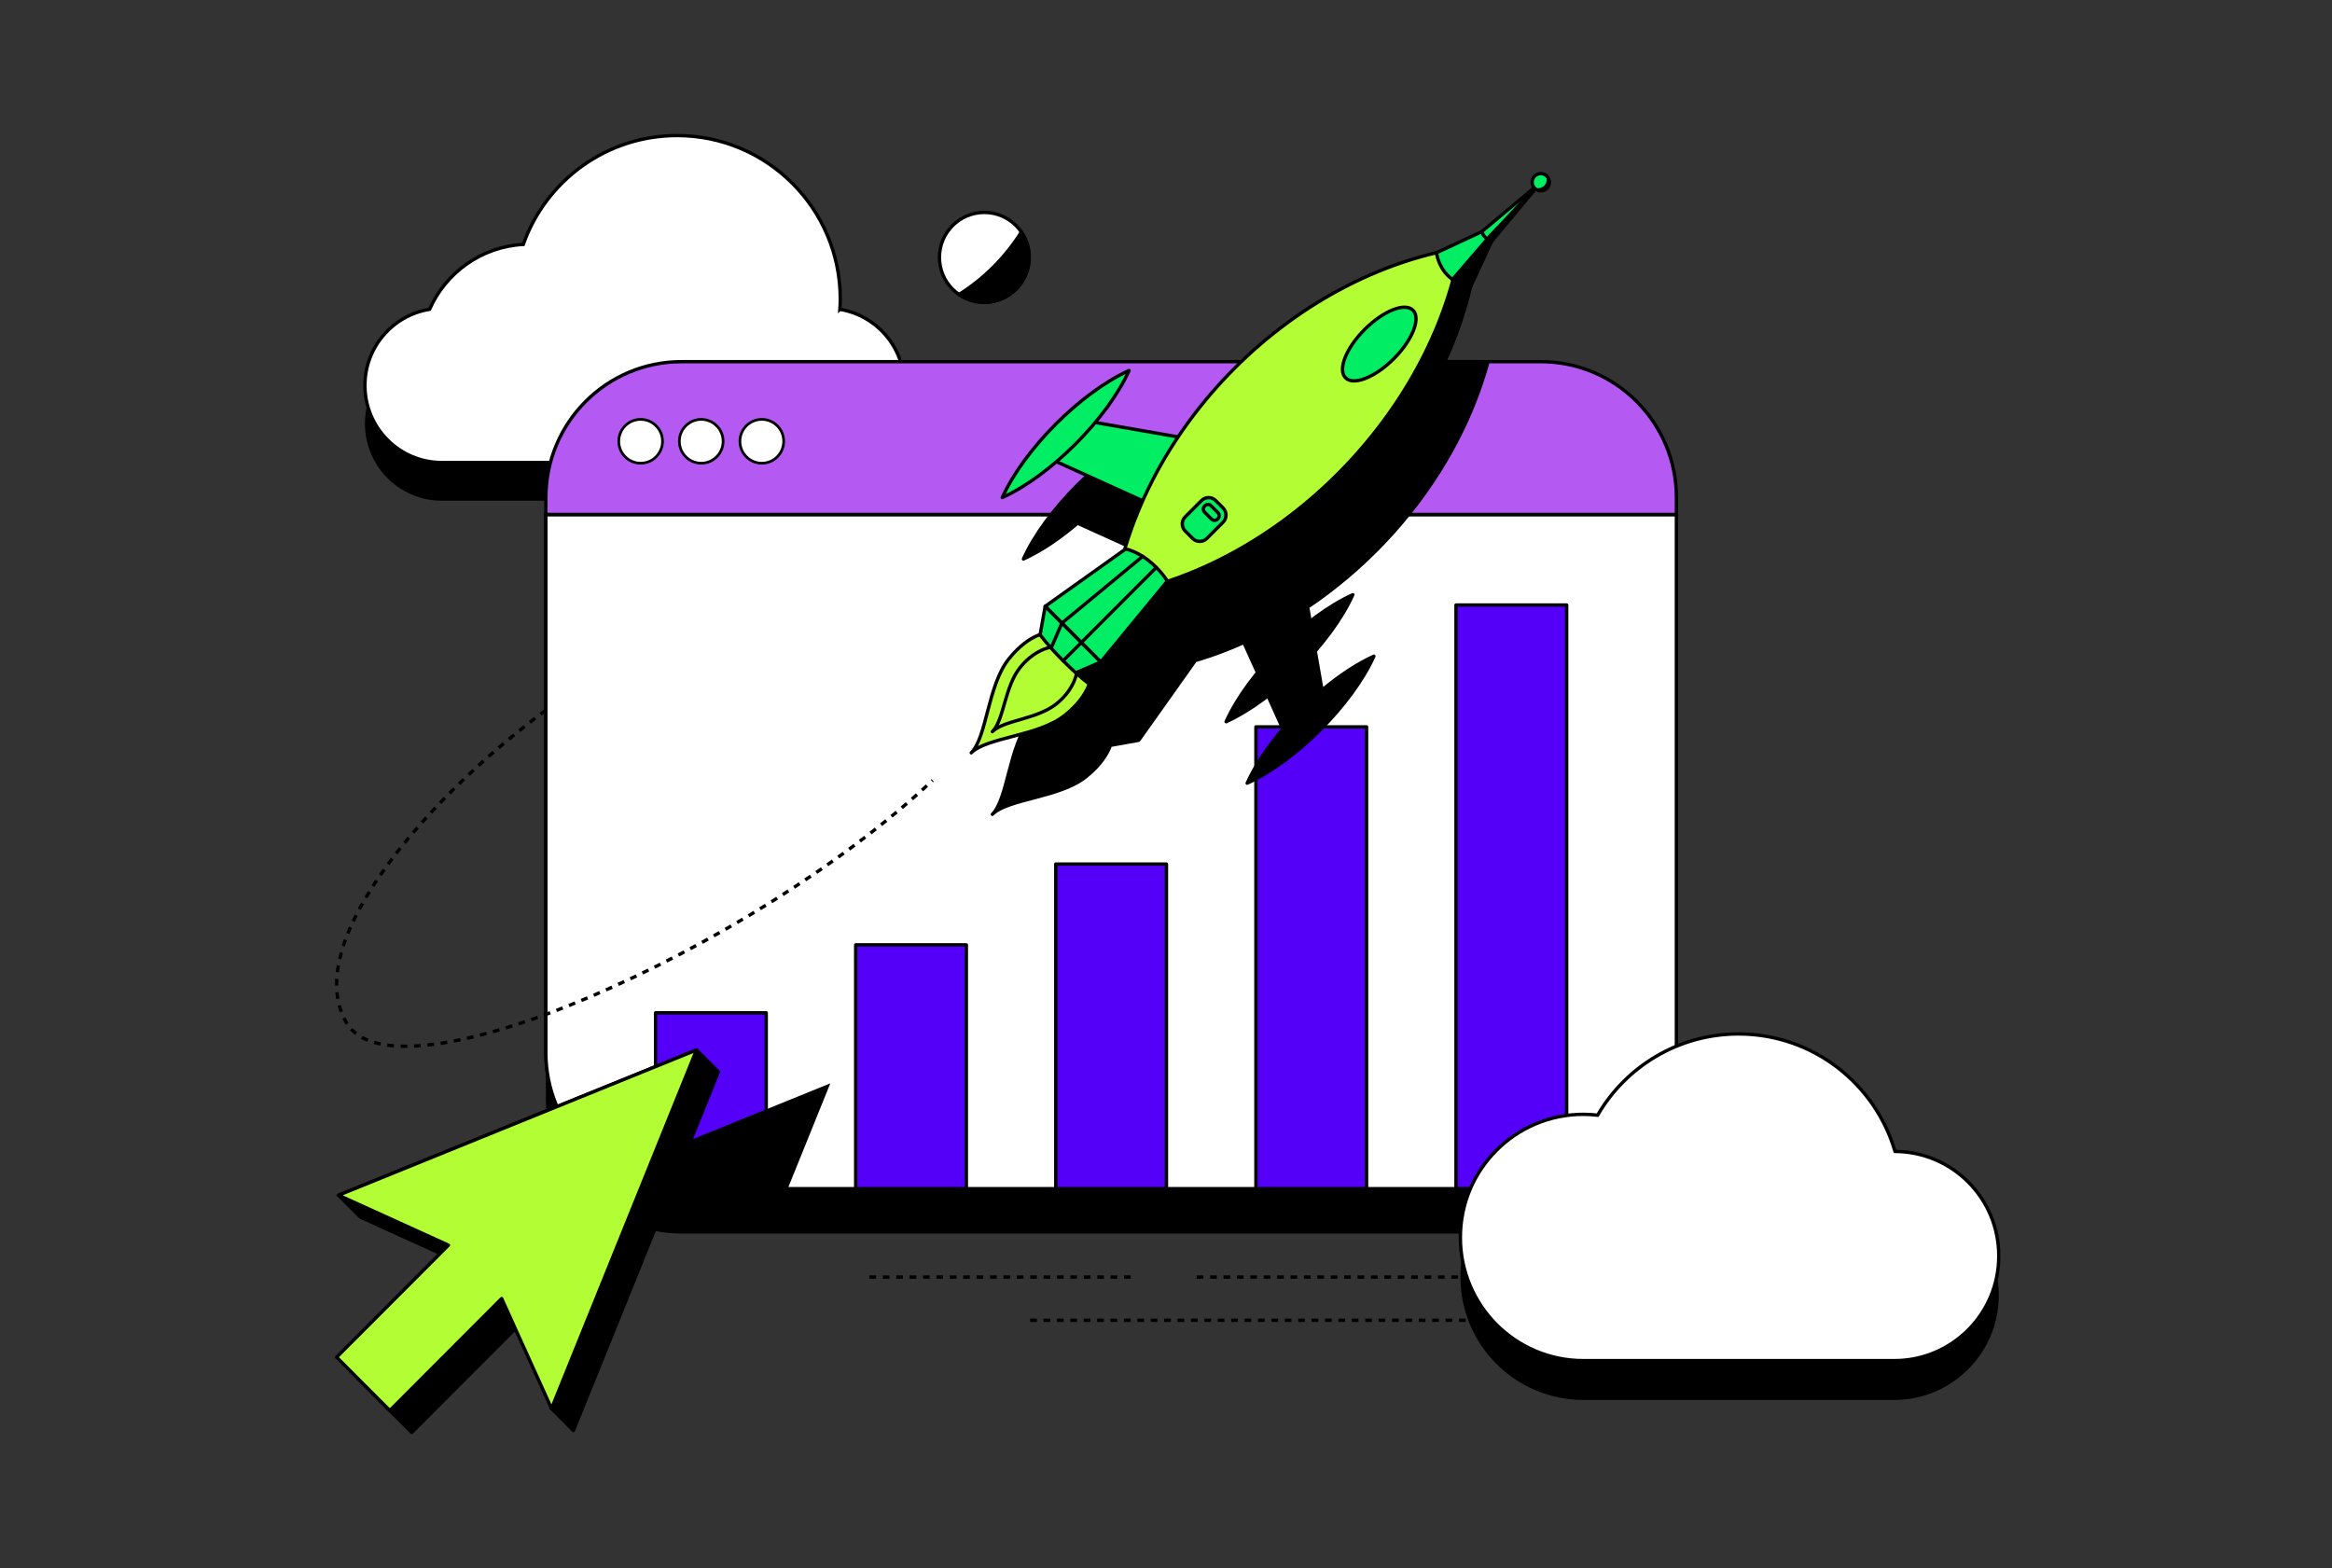
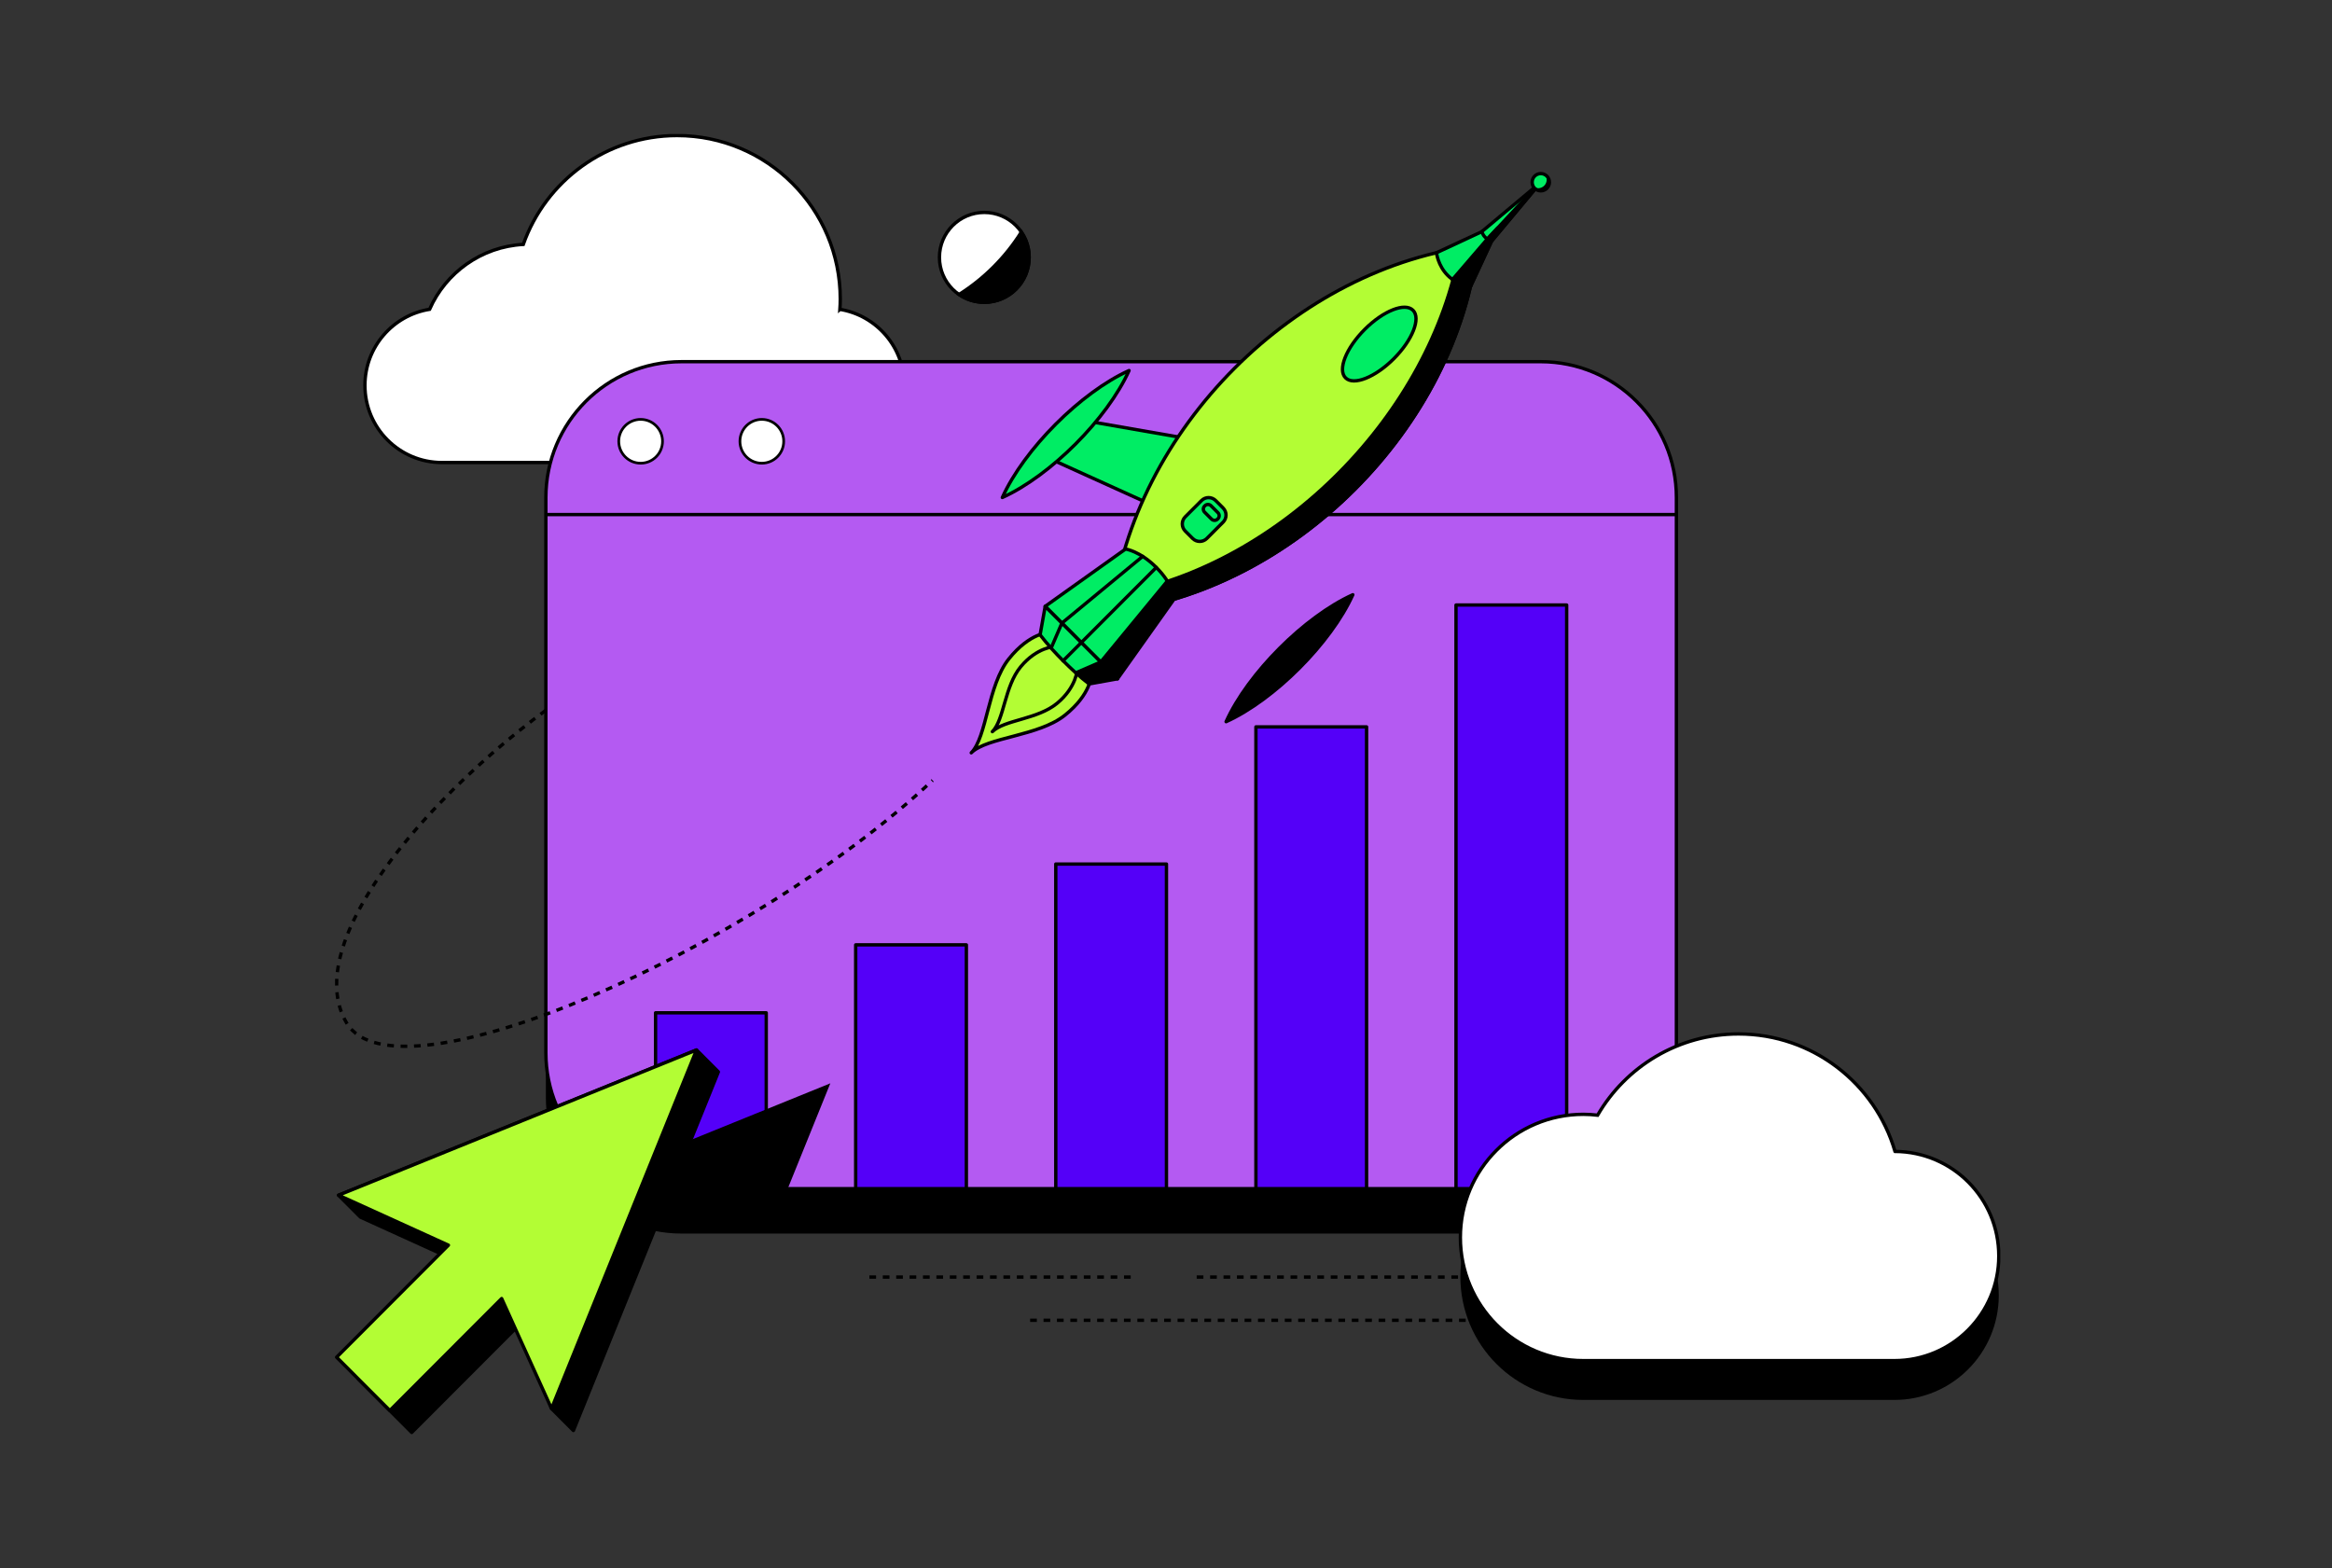
<svg xmlns="http://www.w3.org/2000/svg" width="696" height="468" viewBox="0 0 696 468" fill="none">
  <rect x="0" y="0" width="696" height="468" fill="#333333" stroke="none" />
  <g clip-path="url(#clip0_87_27695)">
-     <path d="M250.672 103.734C250.737 102.717 250.783 101.692 250.783 100.657C250.783 73.706 228.974 51.864 202.084 51.864C180.892 51.864 162.873 65.427 156.178 84.349C143.665 85.024 133.032 92.794 128.218 103.715C117.282 105.48 108.917 114.978 108.917 126.435C108.917 139.148 119.2 149.45 131.889 149.45H246.919C259.608 149.45 269.89 139.148 269.89 126.435C269.89 115.006 261.572 105.526 250.682 103.734H250.672Z" fill="black" />
    <path d="M250.672 92.341C250.737 91.325 250.783 90.299 250.783 89.264C250.783 62.313 228.974 40.462 202.084 40.462C180.892 40.462 162.873 54.025 156.178 72.948C143.665 73.622 133.032 81.392 128.218 92.314C117.282 94.078 108.917 103.576 108.917 115.033C108.917 127.747 119.2 138.049 131.889 138.049H246.919C259.608 138.049 269.89 127.747 269.89 115.033C269.89 103.604 261.572 94.124 250.682 92.332L250.672 92.341Z" fill="white" stroke="black" stroke-miterlimit="10" />
    <path d="M459.847 121.353H203.402C181.044 121.353 162.919 139.513 162.919 161.914V327.614C162.919 350.015 181.044 368.175 203.402 368.175H459.847C482.205 368.175 500.33 350.015 500.33 327.614V161.914C500.33 139.513 482.205 121.353 459.847 121.353Z" fill="black" />
    <path d="M459.847 107.947H203.402C181.044 107.947 162.919 126.107 162.919 148.508V314.207C162.919 336.609 181.044 354.768 203.402 354.768H459.847C482.205 354.768 500.33 336.609 500.33 314.207V148.508C500.33 126.107 482.205 107.947 459.847 107.947Z" fill="#B45AF2" stroke="black" stroke-miterlimit="10" />
-     <path d="M162.919 153.58H500.33V314.207C500.33 336.594 482.191 354.768 459.847 354.768H203.402C181.058 354.768 162.919 336.594 162.919 314.207V153.58Z" fill="white" stroke="black" stroke-miterlimit="10" />
    <path d="M162.919 153.58H500.33" stroke="black" stroke-miterlimit="10" />
    <path d="M191.202 138.252C194.808 138.252 197.731 135.323 197.731 131.71C197.731 128.098 194.808 125.169 191.202 125.169C187.596 125.169 184.673 128.098 184.673 131.71C184.673 135.323 187.596 138.252 191.202 138.252Z" fill="white" stroke="black" stroke-width="0.8" stroke-miterlimit="10" />
-     <path d="M209.286 138.252C212.892 138.252 215.815 135.323 215.815 131.71C215.815 128.098 212.892 125.169 209.286 125.169C205.68 125.169 202.757 128.098 202.757 131.71C202.757 135.323 205.68 138.252 209.286 138.252Z" fill="white" stroke="black" stroke-width="0.8" stroke-miterlimit="10" />
    <path d="M227.369 138.252C230.975 138.252 233.898 135.323 233.898 131.71C233.898 128.098 230.975 125.169 227.369 125.169C223.763 125.169 220.84 128.098 220.84 131.71C220.84 135.323 223.763 138.252 227.369 138.252Z" fill="white" stroke="black" stroke-width="0.8" stroke-miterlimit="10" />
    <path d="M348.136 257.884H315.104V354.768H348.136V257.884Z" fill="#5400F8" stroke="black" stroke-linecap="round" stroke-linejoin="round" />
    <path d="M407.864 216.944H374.833V354.768H407.864V216.944Z" fill="#5400F8" stroke="black" stroke-linecap="round" stroke-linejoin="round" />
    <path d="M467.584 180.578H434.552V354.778H467.584V180.578Z" fill="#5400F8" stroke="black" stroke-linecap="round" stroke-linejoin="round" />
    <path d="M288.417 282.008H255.385V354.768H288.417V282.008Z" fill="#5400F8" stroke="black" stroke-linecap="round" stroke-linejoin="round" />
    <path d="M228.688 302.289H195.656V354.768H228.688V302.289Z" fill="#5400F8" stroke="black" stroke-linecap="round" stroke-linejoin="round" />
    <path d="M293.774 90.235C301.169 90.235 307.164 84.228 307.164 76.819C307.164 69.41 301.169 63.403 293.774 63.403C286.379 63.403 280.384 69.41 280.384 76.819C280.384 84.228 286.379 90.235 293.774 90.235Z" fill="white" stroke="black" stroke-miterlimit="10" />
    <path d="M286.231 87.897C288.38 89.366 290.971 90.225 293.765 90.225C301.161 90.225 307.155 84.22 307.155 76.81C307.155 74.01 306.297 71.414 304.831 69.261C300.11 76.782 293.737 83.166 286.231 87.897Z" fill="black" stroke="black" stroke-miterlimit="10" />
    <path d="M162.919 211.982C152.241 219.817 141.119 229.445 131.28 239.701C125.203 246.039 119.605 252.627 114.902 259.187C102.582 276.363 96.358 293.363 103.458 305.328C118.379 330.45 224.843 283.172 278.337 232.919" stroke="black" stroke-miterlimit="10" stroke-dasharray="2 2" />
-     <path d="M400.662 107.947C383.75 118.129 368.931 132.293 357.911 148.757L333.178 144.442C337.448 139.333 340.998 133.983 343.276 128.939C328.881 135.462 311.959 152.407 305.449 166.839C310.705 164.455 316.303 160.685 321.596 156.149L347.352 167.818C345.231 172.576 343.414 177.455 341.948 182.416L318.221 199.325L316.718 207.742C314.449 208.555 311.019 210.477 307.385 215.022C301.069 222.931 300.866 238.343 296.172 243.046C300.866 238.343 316.247 238.139 324.141 231.81C328.678 228.17 330.596 224.733 331.408 222.46L339.809 220.954L339.91 220.815H339.956L347.702 209.885L356.73 197.163C359.644 196.294 362.531 195.315 365.38 194.215C366.183 193.91 366.976 193.587 367.769 193.264C368.931 192.783 370.093 192.284 371.245 191.767L382.892 217.572C378.364 222.885 374.602 228.484 372.223 233.751C386.618 227.228 403.539 210.283 410.05 195.851C405.015 198.133 399.676 201.69 394.576 205.968L390.269 181.188C406.961 169.971 421.282 154.846 431.481 137.568C431.924 136.82 432.357 136.072 432.781 135.314C433.63 133.808 434.45 132.283 435.234 130.74C436.018 129.197 436.774 127.645 437.493 126.084C440.195 120.207 442.409 114.137 444.105 107.956H400.644L400.662 107.947Z" fill="black" stroke="black" stroke-linecap="round" stroke-linejoin="round" />
    <path d="M311.554 136.099L345.563 151.511L357.846 131.498L322.297 125.298L311.554 136.099Z" fill="#00ED64" stroke="black" stroke-linecap="round" stroke-linejoin="round" />
    <path d="M299.15 148.489C305.661 134.066 322.573 117.112 336.978 110.589C330.467 125.012 313.555 141.966 299.15 148.489Z" fill="#00ED64" stroke="black" stroke-linecap="round" stroke-linejoin="round" />
    <path d="M331.832 182.657C338.011 128.393 386.839 79.48 440.989 73.29C434.81 127.553 385.981 176.466 331.832 182.657Z" fill="#B3FD34" stroke="black" stroke-linecap="round" stroke-linejoin="round" />
    <path d="M440.998 73.28C438.84 73.53 437.918 73.641 435.778 74.019C427.018 123.506 382.597 168.622 333.206 177.399C332.828 179.543 332.09 180.494 331.841 182.656C386 176.466 434.819 127.543 440.998 73.29V73.28Z" fill="black" stroke="black" stroke-linecap="round" stroke-linejoin="round" />
-     <path d="M378.3 202.974L362.918 168.899L382.892 156.592L389.08 192.21L378.3 202.974Z" fill="black" stroke="black" stroke-linecap="round" stroke-linejoin="round" />
    <path d="M365.934 215.401C380.329 208.878 397.25 191.933 403.761 177.501C389.366 184.024 372.444 200.969 365.934 215.401Z" fill="black" stroke="black" stroke-linecap="round" stroke-linejoin="round" />
    <path d="M325.709 201.394C325.709 201.394 325.736 207.132 317.843 213.452C309.949 219.781 294.567 219.984 289.874 224.687C294.567 219.984 294.77 204.563 301.087 196.664C307.404 188.755 313.121 188.782 313.121 188.782" fill="#B3FD34" />
    <path d="M325.709 201.394C325.709 201.394 325.736 207.132 317.843 213.452C309.949 219.781 294.567 219.984 289.874 224.687C294.567 219.984 294.77 204.563 301.087 196.664C307.404 188.755 313.121 188.782 313.121 188.782" stroke="black" stroke-linecap="round" stroke-linejoin="round" />
    <path d="M321.522 199.75C321.522 199.75 321.356 205.062 315.491 209.913C309.626 214.764 299.713 214.828 296.172 218.376C299.713 214.828 299.778 204.896 304.619 199.02C309.46 193.143 314.763 192.977 314.763 192.977" fill="#B3FD34" />
    <path d="M321.522 199.75C321.522 199.75 321.356 205.062 315.491 209.913C309.626 214.764 299.713 214.828 296.172 218.376C299.713 214.828 299.778 204.896 304.619 199.02C309.46 193.143 314.763 192.977 314.763 192.977" stroke="black" stroke-linecap="round" stroke-linejoin="round" />
    <path d="M416.005 107.054C421.565 101.483 424.122 95.013 421.717 92.603C419.311 90.192 412.853 92.755 407.293 98.326C401.733 103.897 399.175 110.367 401.581 112.777C403.987 115.188 410.444 112.625 416.005 107.054Z" fill="#00ED64" stroke="black" stroke-linecap="round" stroke-linejoin="round" />
    <path d="M333.519 202.604L350.598 178.554C350.598 178.554 349.999 174.258 345.111 169.361C340.224 164.464 335.936 163.864 335.936 163.864L311.932 180.975L333.519 202.604Z" fill="#00ED64" stroke="black" stroke-linecap="round" stroke-linejoin="round" />
    <path d="M345.102 169.361L322.721 191.785" stroke="black" stroke-linecap="round" stroke-linejoin="round" />
    <path d="M341.035 166.062L316.921 185.983" stroke="black" stroke-linecap="round" stroke-linejoin="round" />
    <path d="M348.394 173.436L328.512 197.597" stroke="black" stroke-linecap="round" stroke-linejoin="round" />
    <path d="M333.52 202.604L325.082 204.12C325.082 204.12 322.186 202.115 317.308 197.227C312.43 192.339 310.429 189.438 310.429 189.438L311.941 180.984L333.529 202.614L333.52 202.604Z" fill="#00ED64" stroke="black" stroke-linecap="round" stroke-linejoin="round" />
    <path d="M317.299 197.218L322.721 191.785" stroke="black" stroke-linecap="round" stroke-linejoin="round" />
    <path d="M313.711 193.439L316.921 185.983" stroke="black" stroke-linecap="round" stroke-linejoin="round" />
    <path d="M321.07 200.812L328.512 197.597" stroke="black" stroke-linecap="round" stroke-linejoin="round" />
    <path d="M365.039 151.616L362.822 149.395C361.655 148.226 359.763 148.226 358.596 149.395L353.738 154.262C352.572 155.431 352.572 157.327 353.738 158.496L355.955 160.717C357.122 161.886 359.014 161.886 360.181 160.717L365.039 155.85C366.206 154.681 366.206 152.785 365.039 151.616Z" fill="#00ED64" stroke="black" stroke-linecap="round" stroke-linejoin="round" />
    <path d="M363.497 153.016L361.43 150.944C360.93 150.443 360.118 150.443 359.618 150.944L359.52 151.042C359.019 151.544 359.019 152.357 359.52 152.859L361.587 154.93C362.087 155.431 362.899 155.431 363.4 154.93L363.497 154.832C363.998 154.33 363.998 153.517 363.497 153.016Z" stroke="black" stroke-linecap="round" stroke-linejoin="round" />
    <path d="M447.656 66.61L438.858 85.578C438.858 85.578 435.068 85.19 432.09 82.215C429.111 79.231 428.733 75.433 428.733 75.433L447.665 66.619L447.656 66.61Z" fill="#00ED64" stroke="black" stroke-linecap="round" stroke-linejoin="round" />
    <path d="M459.856 54.386L445.166 71.987C445.166 71.987 444.4 71.959 443.358 70.915C442.325 69.88 442.289 69.104 442.289 69.104L459.856 54.386Z" fill="#00ED64" stroke="black" stroke-linecap="round" stroke-linejoin="round" />
    <path d="M333.667 202.457L341.413 191.536L350.736 178.397C350.736 178.397 350.432 176.254 348.541 173.279L328.66 197.44L321.218 200.655C323.781 202.956 325.22 203.963 325.22 203.963L328.346 203.399L333.658 202.447L333.667 202.457Z" fill="black" />
    <path d="M446.983 68.051L443.875 71.377L433.519 83.416C436.147 85.291 438.849 85.578 438.849 85.578L446.983 68.06V68.051Z" fill="black" stroke="black" stroke-linecap="round" stroke-linejoin="round" />
    <path d="M443.884 71.377C444.64 71.959 445.156 71.987 445.156 71.987L458.048 56.548L458.03 56.206L443.884 71.368V71.377Z" fill="black" stroke="black" stroke-linecap="round" stroke-linejoin="round" />
    <path d="M459.856 56.964C461.277 56.964 462.429 55.809 462.429 54.386C462.429 52.962 461.277 51.808 459.856 51.808C458.435 51.808 457.283 52.962 457.283 54.386C457.283 55.809 458.435 56.964 459.856 56.964Z" fill="#00ED64" stroke="black" stroke-linecap="round" stroke-linejoin="round" />
    <path d="M461.673 52.566C461.534 52.427 461.387 52.316 461.23 52.215C461.857 53.212 461.746 54.543 460.88 55.421C460.013 56.289 458.676 56.409 457.68 55.772C457.781 55.929 457.892 56.077 458.03 56.215C459.035 57.222 460.668 57.222 461.673 56.215C462.678 55.208 462.678 53.573 461.673 52.566Z" fill="black" />
    <path d="M189.929 354.768H235.106L247.813 323.336L177.655 351.803C181.344 353.687 185.512 354.759 189.938 354.759L189.929 354.768Z" fill="black" />
    <path d="M107.571 363.269L101.042 356.727L207.884 313.376L214.404 319.917L171.136 426.956L164.607 420.414L156.252 394.101L122.879 427.538L106.99 411.619L140.363 378.181L107.571 363.269Z" fill="black" stroke="black" stroke-linecap="round" stroke-linejoin="round" />
    <path d="M101.042 356.727L207.884 313.376L164.607 420.414L149.723 387.568L116.35 420.997L100.461 405.077L133.834 371.64L101.042 356.727Z" fill="#B3FD34" stroke="black" stroke-linecap="round" stroke-linejoin="round" />
    <path d="M357.164 381.156H500.329" stroke="black" stroke-miterlimit="10" stroke-dasharray="2 2" />
    <path d="M259.47 381.156H338.453" stroke="black" stroke-miterlimit="10" stroke-dasharray="2 2" />
    <path d="M307.45 394.054H558.979" stroke="black" stroke-miterlimit="10" stroke-dasharray="2 2" />
    <path d="M565.573 355.387C559.671 335.135 540.997 320.333 518.875 320.333C500.92 320.333 485.243 330.081 476.815 344.577C475.413 344.411 473.984 344.319 472.545 344.319C452.285 344.319 435.861 360.774 435.861 381.073C435.861 401.372 452.285 417.827 472.545 417.827H565.388C582.596 417.827 596.548 403.848 596.548 386.607C596.548 369.367 582.707 355.498 565.582 355.397L565.573 355.387Z" fill="black" />
    <path d="M565.573 343.653C559.671 323.401 540.997 308.599 518.875 308.599C500.92 308.599 485.243 318.347 476.815 332.843C475.413 332.677 473.984 332.585 472.545 332.585C452.285 332.585 435.861 349.04 435.861 369.339C435.861 389.638 452.285 406.093 472.545 406.093H565.388C582.596 406.093 596.548 392.114 596.548 374.873C596.548 357.633 582.707 343.764 565.582 343.663L565.573 343.653Z" fill="white" stroke="black" stroke-miterlimit="10" />
  </g>
  <defs>
    <clipPath id="clip0_87_27695">
      <rect width="497" height="388" fill="white" transform="translate(100 40)" />
    </clipPath>
  </defs>
</svg>